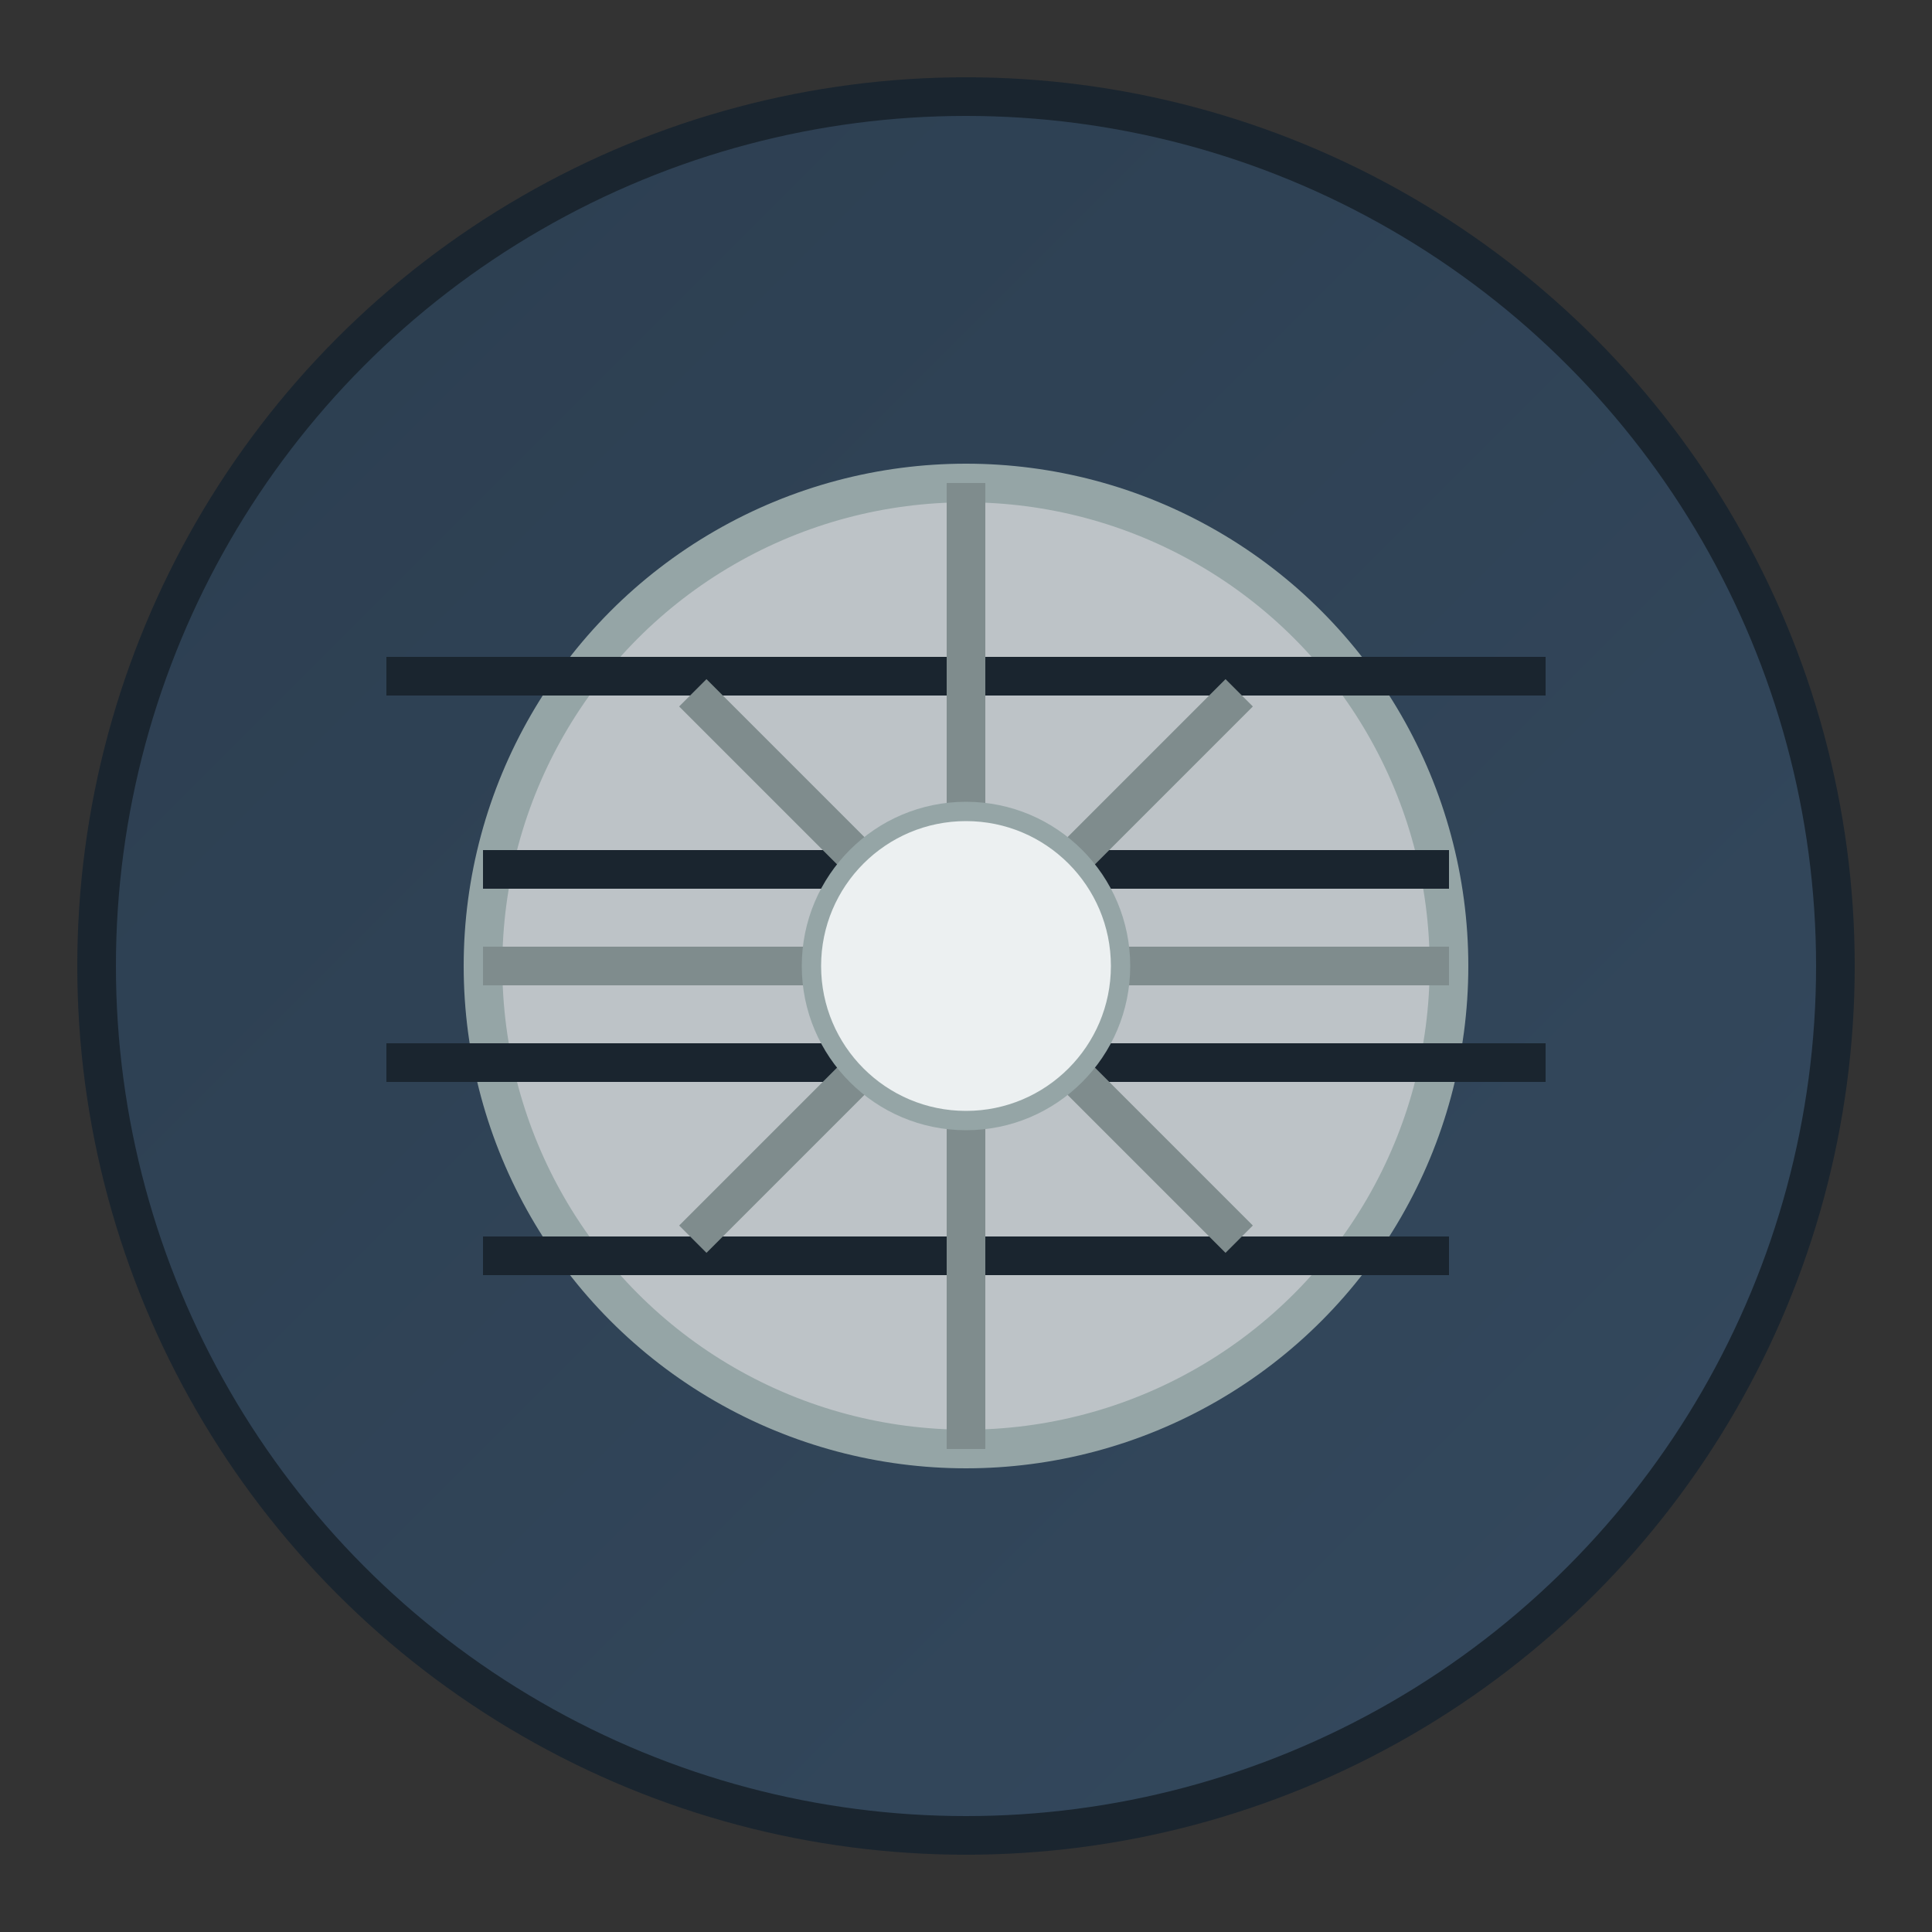
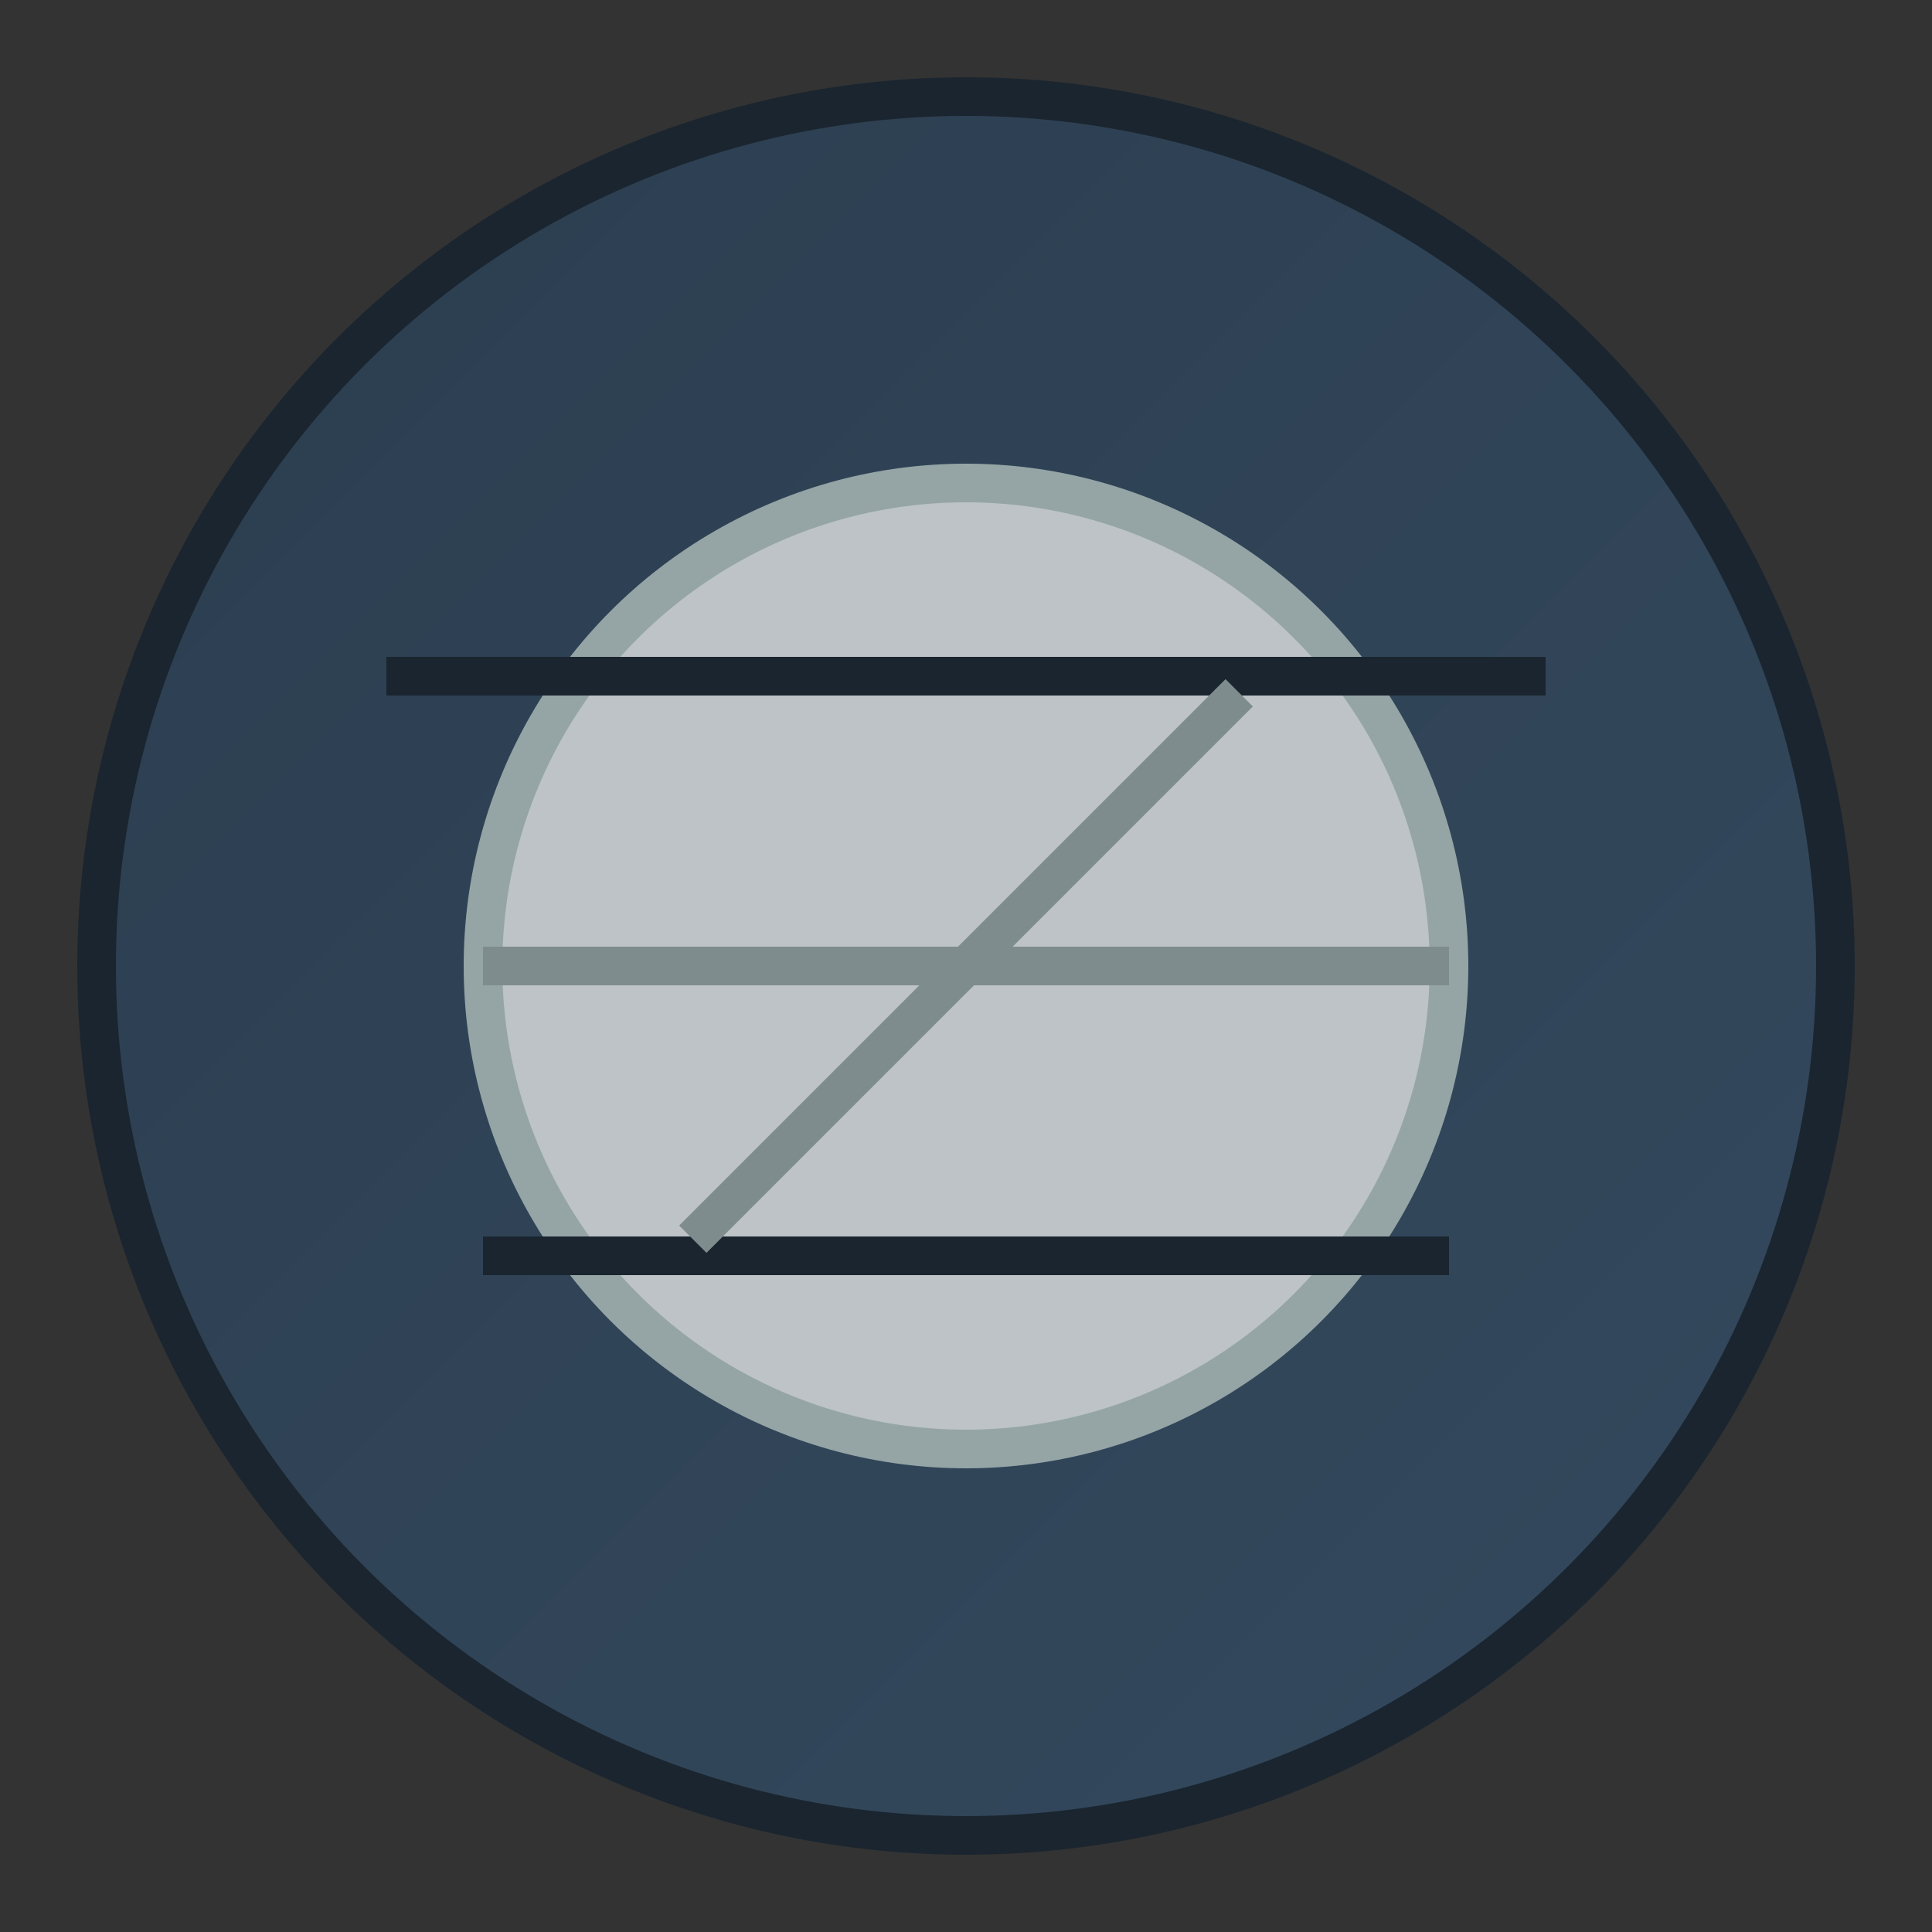
<svg xmlns="http://www.w3.org/2000/svg" viewBox="0 0 100 100" width="100" height="100">
  <rect x="0" y="0" width="100" height="100" fill="#333333" stroke="none" />
  <defs>
    <linearGradient id="tireGrad" x1="0%" y1="0%" x2="100%" y2="100%">
      <stop offset="0%" style="stop-color:#2c3e50;stop-opacity:1" />
      <stop offset="100%" style="stop-color:#34495e;stop-opacity:1" />
    </linearGradient>
  </defs>
  <circle cx="50" cy="50" r="45" fill="url(#tireGrad)" stroke="#1a252f" stroke-width="2" />
  <circle cx="50" cy="50" r="25" fill="#bdc3c7" stroke="#95a5a6" stroke-width="2" />
  <g stroke="#1a252f" stroke-width="2" fill="none">
    <path d="M20 35 L80 35" />
-     <path d="M25 45 L75 45" />
-     <path d="M20 55 L80 55" />
    <path d="M25 65 L75 65" />
  </g>
  <g stroke="#7f8c8d" stroke-width="2" fill="none">
-     <line x1="50" y1="25" x2="50" y2="75" />
    <line x1="25" y1="50" x2="75" y2="50" />
-     <line x1="35.86" y1="35.86" x2="64.14" y2="64.14" />
    <line x1="64.14" y1="35.86" x2="35.86" y2="64.14" />
  </g>
-   <circle cx="50" cy="50" r="8" fill="#ecf0f1" stroke="#95a5a6" stroke-width="1" />
</svg>